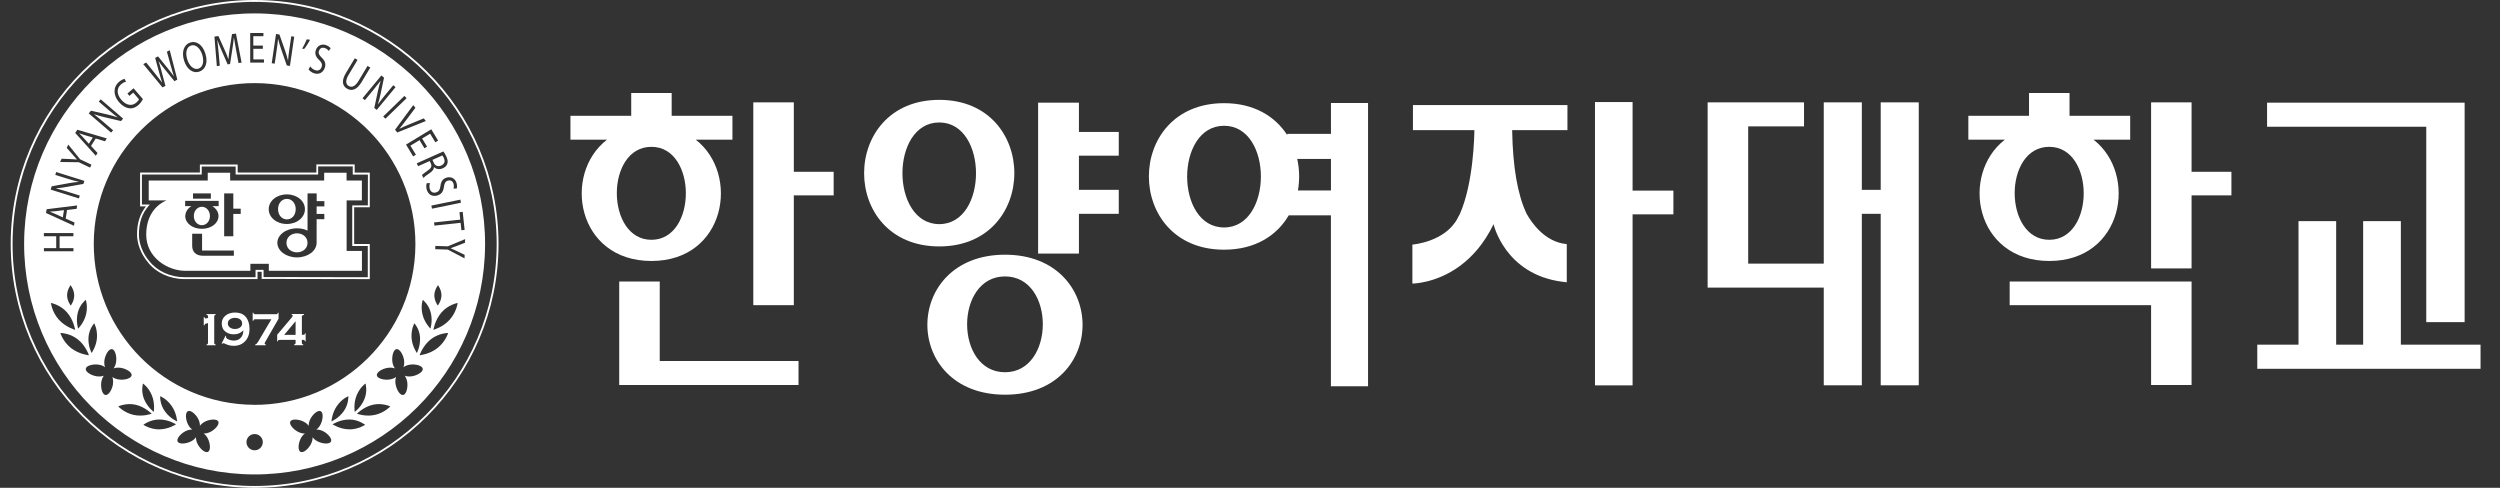
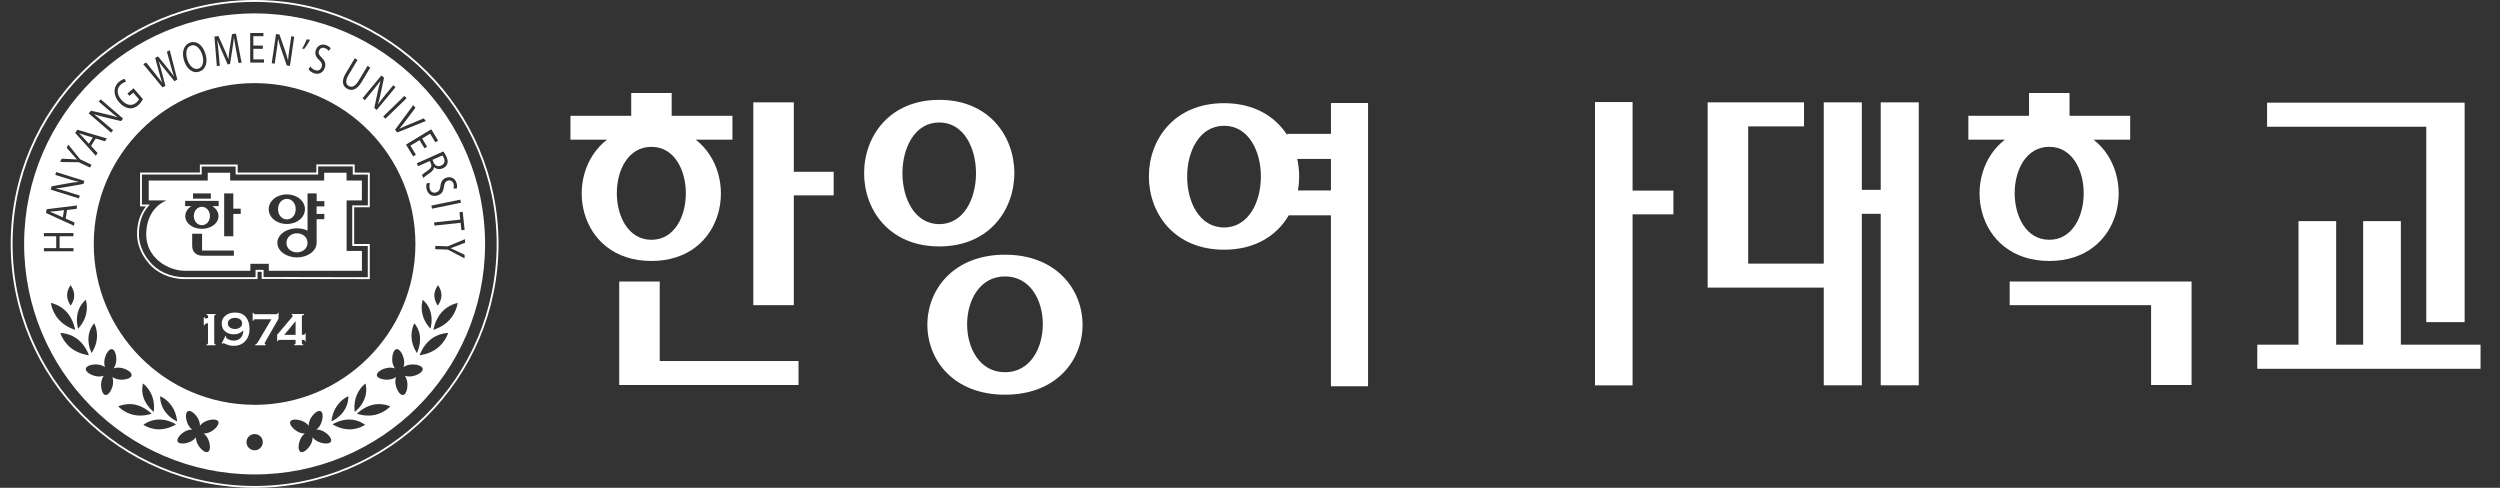
<svg xmlns="http://www.w3.org/2000/svg" width="123" height="24" viewBox="0 0 123 24" fill="none">
  <rect x="0" y="0" width="123" height="24" fill="#333333" stroke="none" />
  <g clip-path="url(#clip0_1665_23800)">
    <path d="M80.323 9.378V5.021H78.473V18.96H80.323V10.546H82.331V9.378H80.323Z" fill="white" />
-     <path d="M75.132 10.56C75.122 10.535 75.11 10.51 75.097 10.49C74.668 9.576 74.432 8.228 74.399 6.446V6.401H77.118V5.168H69.517V6.401H72.539C72.539 6.574 72.509 9.012 71.814 10.553C71.781 10.598 71.754 10.656 71.721 10.726C71.106 11.913 69.489 12.034 69.489 12.034V13.952C69.489 13.952 69.773 13.952 70.205 13.846C71.073 13.635 72.534 12.993 73.483 11.03C73.483 11.03 74.035 13.487 76.844 13.859C76.857 13.859 76.867 13.861 76.867 13.861C76.94 13.871 77.007 13.881 77.085 13.889V12.009C75.993 11.916 75.338 10.919 75.137 10.563" fill="white" />
    <path d="M32.459 13.851H30.466V18.942H39.287V17.762H32.459V13.851Z" fill="white" />
    <path d="M49.448 18.314C46.96 18.314 46.96 13.6 49.448 13.6C51.935 13.6 51.918 18.314 49.448 18.314ZM49.448 12.531C44.362 12.531 44.345 19.419 49.448 19.419C54.551 19.419 54.516 12.531 49.448 12.531Z" fill="white" />
-     <path d="M107.825 9.612H109.786V8.452H107.825V5.036H105.834V13.206H107.825V9.612Z" fill="white" />
    <path d="M98.876 15.014H105.834V18.942H107.825V13.851H98.876V15.014Z" fill="white" />
    <path d="M100.824 7.224C103.083 7.224 103.083 11.798 100.824 11.798C98.565 11.798 98.545 7.224 100.824 7.224ZM100.824 12.84C104.469 12.84 105.197 8.577 103.003 6.873H104.805V5.696H101.821V4.576H99.828V5.696H96.843V6.873H98.638C96.434 8.577 97.159 12.84 100.829 12.84" fill="white" />
    <path d="M39.056 9.612H41.016V8.452H39.056V5.036H37.063V15.014H39.056V9.612Z" fill="white" />
    <path d="M32.05 7.224C34.309 7.224 34.309 11.798 32.05 11.798C29.791 11.798 29.77 7.224 32.05 7.224ZM32.05 12.84C35.705 12.84 36.425 8.577 34.231 6.873H36.036V5.696H33.046V4.576H31.056V5.696H28.066V6.873H29.863C27.659 8.577 28.385 12.84 32.05 12.84Z" fill="white" />
    <path d="M46.212 6.025C48.622 6.025 48.622 11.027 46.212 11.027C43.803 11.027 43.79 6.025 46.212 6.025ZM46.212 12.124C51.137 12.124 51.137 4.913 46.212 4.913C41.287 4.913 41.277 12.124 46.212 12.124Z" fill="white" />
    <path d="M89.729 18.957H91.602V10.52H92.531V18.957H94.403V5.036H92.531V9.341H91.602V5.036H89.729V12.97H86.011V6.218H88.758V5.036H84.016V14.15H89.729V18.957Z" fill="white" />
-     <path d="M53.083 10.52H55.043V9.34H53.083V7.659H55.043V6.491H53.083V5.051H51.075V12.476H53.083V10.52Z" fill="white" />
    <path d="M65.483 9.366H65.473V9.371H63.859C63.947 8.856 63.937 8.326 63.824 7.819H65.483V9.368V9.366ZM60.224 11.191C57.802 11.191 57.802 6.188 60.224 6.188C62.647 6.188 62.634 11.191 60.224 11.191ZM65.483 5.066V6.587H63.332V6.647C62.744 5.733 61.71 5.076 60.224 5.076C55.292 5.076 55.292 12.285 60.224 12.285C61.773 12.285 62.835 11.575 63.407 10.593H65.481V19.005H67.308V5.066H65.481H65.483Z" fill="white" />
    <path d="M119.372 15.849H121.26V5.051H111.54V6.235H119.372V15.849ZM118.122 16.959V10.879H116.267V16.959H114.939V10.879H113.086V16.959H111.058V18.146H122.045V16.959H118.124H118.122Z" fill="white" />
    <path d="M10.166 15.49C10.191 15.498 10.211 15.508 10.221 15.52C10.231 15.533 10.236 15.55 10.236 15.573V15.641L10.143 15.666C10.131 15.666 10.12 15.668 10.113 15.668C10.098 15.668 10.088 15.666 10.08 15.656C10.073 15.648 10.065 15.631 10.058 15.603H10.025V16.007H10.058C10.065 15.98 10.073 15.962 10.083 15.95C10.093 15.937 10.111 15.93 10.133 15.922L10.233 15.897V16.868C10.233 16.891 10.229 16.909 10.218 16.921C10.208 16.934 10.191 16.944 10.163 16.951V16.986H10.61V16.951C10.585 16.944 10.565 16.934 10.555 16.921C10.545 16.909 10.54 16.891 10.54 16.868V15.571C10.54 15.548 10.545 15.53 10.555 15.518C10.565 15.505 10.585 15.498 10.61 15.488V15.453H10.163V15.488L10.166 15.49Z" fill="white" />
    <path d="M12.051 15.546C11.935 15.433 11.772 15.377 11.566 15.377C11.378 15.377 11.223 15.425 11.1 15.523C10.972 15.623 10.909 15.757 10.909 15.922C10.909 16.005 10.926 16.083 10.959 16.153C10.994 16.226 11.044 16.284 11.107 16.329C11.217 16.409 11.348 16.449 11.504 16.449C11.599 16.449 11.684 16.434 11.757 16.402C11.83 16.372 11.903 16.321 11.976 16.253C11.968 16.354 11.953 16.434 11.925 16.497C11.898 16.56 11.858 16.613 11.805 16.658C11.722 16.725 11.619 16.758 11.501 16.758C11.448 16.758 11.391 16.75 11.331 16.733C11.27 16.715 11.223 16.695 11.185 16.67C11.14 16.64 11.117 16.607 11.117 16.577C11.117 16.565 11.117 16.55 11.125 16.532L11.095 16.517L10.906 16.896L10.934 16.916C10.934 16.916 10.946 16.906 10.954 16.899C10.966 16.889 10.979 16.884 10.989 16.884C11.004 16.884 11.029 16.891 11.059 16.906C11.147 16.949 11.223 16.976 11.288 16.991C11.353 17.007 11.423 17.014 11.506 17.014C11.737 17.014 11.923 16.936 12.069 16.778C12.209 16.625 12.277 16.427 12.277 16.181C12.277 16.06 12.259 15.942 12.222 15.832C12.184 15.714 12.126 15.621 12.048 15.546H12.051ZM11.828 16.098C11.76 16.156 11.672 16.186 11.561 16.186C11.451 16.186 11.363 16.156 11.295 16.098C11.238 16.05 11.21 15.987 11.21 15.912C11.21 15.837 11.238 15.771 11.295 15.724C11.363 15.666 11.451 15.639 11.561 15.639C11.674 15.639 11.762 15.669 11.828 15.724C11.885 15.774 11.913 15.837 11.913 15.915C11.913 15.99 11.885 16.05 11.828 16.098Z" fill="white" />
    <path d="M13.705 15.676V15.385H13.672C13.665 15.413 13.657 15.43 13.645 15.443C13.632 15.453 13.617 15.458 13.595 15.458H12.543C12.52 15.458 12.505 15.453 12.493 15.443C12.483 15.43 12.473 15.413 12.465 15.385H12.432V15.782H12.465C12.473 15.754 12.483 15.736 12.493 15.724C12.505 15.714 12.52 15.709 12.543 15.709H13.351L12.701 16.811C12.673 16.856 12.651 16.889 12.631 16.909C12.611 16.929 12.583 16.944 12.553 16.951V16.986H13.075V16.951C13.035 16.936 13.017 16.919 13.017 16.896C13.017 16.884 13.03 16.856 13.055 16.811L13.708 15.676H13.705Z" fill="white" />
    <path d="M15.008 16.402C15 16.429 14.993 16.447 14.98 16.457C14.97 16.469 14.953 16.472 14.933 16.472H14.852V15.568C14.852 15.546 14.862 15.528 14.887 15.515C14.91 15.503 14.935 15.495 14.96 15.485V15.45H14.35V15.485C14.385 15.49 14.403 15.508 14.403 15.533C14.403 15.551 14.388 15.578 14.358 15.616L13.637 16.469V16.793H13.67C13.675 16.763 13.685 16.743 13.698 16.735C13.713 16.725 13.738 16.723 13.78 16.723H14.543V16.866C14.543 16.891 14.539 16.909 14.528 16.919C14.518 16.931 14.501 16.941 14.473 16.949V16.984H14.92V16.949C14.892 16.941 14.875 16.931 14.865 16.919C14.855 16.906 14.85 16.889 14.85 16.866V16.723H14.93C14.95 16.723 14.968 16.728 14.978 16.738C14.99 16.748 15 16.768 15.005 16.793H15.038V16.396H15.005L15.008 16.402ZM14.543 16.474H13.984L14.543 15.804V16.474Z" fill="white" />
    <path d="M0.527 12.001C0.527 18.618 5.911 24 12.528 24C19.145 24 24.527 18.618 24.527 12.001C24.527 5.384 19.145 0 12.528 0C5.911 0 0.527 5.384 0.527 12.001ZM0.619 12.001C0.619 5.435 5.961 0.093 12.528 0.093C19.095 0.093 24.436 5.435 24.436 12.001C24.436 18.568 19.095 23.91 12.528 23.91C5.961 23.91 0.619 18.568 0.619 12.001Z" fill="white" />
    <path d="M15.565 8.093V8.489H11.694V8.095H9.834V8.489H6.892V10.156C6.892 10.156 7.081 10.156 7.179 10.156C6.885 10.528 6.742 10.97 6.742 11.539C6.742 12.001 6.943 12.513 7.279 12.907C7.671 13.415 8.358 13.731 9.071 13.731H12.671V13.372H12.874V13.723L18.193 13.733V12.006H17.425V10.199H18.193V8.492H17.45V8.09H15.565V8.093ZM17.355 8.188V8.59H18.101C18.101 8.675 18.098 10.021 18.098 10.106H17.33V12.104H18.095C18.095 12.192 18.095 13.553 18.095 13.64C18.003 13.64 13.06 13.63 12.967 13.63V13.279H12.573V13.638H9.069C8.383 13.638 7.726 13.334 7.349 12.85C7.025 12.473 6.835 11.984 6.835 11.542C6.835 10.954 6.985 10.51 7.304 10.141L7.372 10.063C7.372 10.063 7.053 10.063 6.983 10.063V8.587H9.925V8.193H11.594V8.587H15.653V8.188C15.741 8.188 17.262 8.186 17.35 8.186" fill="white" />
    <path d="M14.549 10.289C14.549 9.988 14.353 9.785 14.114 9.785C13.876 9.785 13.68 9.986 13.68 10.289C13.68 10.593 13.876 10.794 14.114 10.794C14.353 10.794 14.549 10.598 14.549 10.289ZM10.329 10.628C10.329 10.37 10.151 10.174 9.932 10.174C9.714 10.174 9.536 10.37 9.536 10.628C9.536 10.887 9.714 11.08 9.932 11.08C10.151 11.08 10.329 10.889 10.329 10.628ZM14.611 11.479C14.34 11.479 14.094 11.655 14.094 11.948C14.094 12.242 14.34 12.415 14.611 12.415C14.883 12.415 15.131 12.237 15.131 11.948C15.131 11.66 14.885 11.479 14.611 11.479ZM17.804 9.86V8.881H17.051V8.5H15.949V8.881H11.323V8.5H10.221V8.881H7.317V9.86H8.19C7.583 10.124 7.194 10.704 7.194 11.547C7.194 12.679 8.258 13.324 9.117 13.324H12.319V12.98H13.226V13.324H17.807V12.345H17.054V9.86H17.807H17.804ZM9.496 9.516H10.374V9.775H9.496V9.516ZM9.117 10.631C9.117 10.432 9.232 10.254 9.42 10.141H9.109V9.883H10.758V10.141H10.447C10.633 10.257 10.751 10.432 10.751 10.631C10.751 10.977 10.399 11.258 9.932 11.258C9.465 11.258 9.114 10.977 9.114 10.631M11.506 12.581H9.967C9.651 12.581 9.455 12.395 9.455 12.097V11.499H9.942V12.325H11.506V12.584V12.581ZM11.843 10.525H11.479V11.625H11.029V9.516H11.479V10.267H11.843V10.525ZM13.221 10.292C13.221 9.89 13.605 9.564 14.112 9.564C14.619 9.564 15.003 9.89 15.003 10.292C15.003 10.693 14.619 11.02 14.112 11.02C13.605 11.02 13.221 10.696 13.221 10.292ZM15.957 10.154H15.578V10.525H15.957V10.784H15.578V11.948C15.575 12.343 15.149 12.664 14.611 12.664C14.074 12.664 13.65 12.343 13.645 11.948C13.647 11.554 14.074 11.233 14.611 11.233C14.802 11.233 14.98 11.273 15.131 11.346V9.516H15.58V9.895H15.959V10.154H15.957Z" fill="white" />
    <path fill-rule="evenodd" clip-rule="evenodd" d="M1.187 11.956C1.212 5.691 6.31 0.635 12.573 0.66H12.571C18.834 0.685 23.892 5.784 23.866 12.046C23.841 18.312 18.746 23.367 12.483 23.342C6.22 23.317 1.162 18.219 1.187 11.956ZM4.613 11.971C4.596 16.341 8.125 19.898 12.495 19.916L12.493 19.919C16.863 19.936 20.422 16.407 20.438 12.037C20.455 7.664 16.928 4.107 12.558 4.089C8.188 4.072 4.631 7.601 4.613 11.971ZM8.11 20.232C8.363 20.589 8.712 20.732 8.712 20.732H8.715C8.715 20.732 8.692 20.312 8.436 19.959C8.18 19.602 7.881 19.494 7.881 19.494C7.881 19.494 7.854 19.878 8.11 20.232ZM7.565 20.265C7.565 20.265 7.261 20.046 7.091 19.642C6.922 19.238 7.035 18.869 7.035 18.869C7.035 18.869 7.301 19.042 7.47 19.447C7.638 19.851 7.565 20.265 7.565 20.265ZM4.633 15.907C4.633 15.907 4.377 16.183 4.352 16.613C4.33 17.042 4.508 17.366 4.508 17.366C4.508 17.366 4.749 17.032 4.772 16.603C4.794 16.173 4.633 15.907 4.633 15.907ZM3.822 15.402C3.918 14.983 4.219 14.752 4.219 14.752C4.219 14.752 4.332 15.043 4.236 15.46C4.139 15.879 3.845 16.168 3.845 16.168C3.845 16.168 3.724 15.819 3.822 15.402ZM3.471 14.03L3.469 14.027L3.471 14.03L3.471 14.03ZM3.471 14.03C3.492 14.057 3.647 14.269 3.652 14.529C3.655 14.808 3.481 15.034 3.481 15.034C3.481 15.034 3.303 14.81 3.301 14.534C3.298 14.265 3.463 14.04 3.471 14.03ZM2.505 14.905C2.505 14.905 2.959 14.986 3.293 15.365C3.627 15.744 3.697 16.228 3.697 16.228C3.697 16.228 3.225 16.1 2.889 15.721C2.552 15.342 2.505 14.905 2.505 14.905ZM3.827 16.696C3.431 16.382 2.969 16.382 2.969 16.382C2.969 16.382 3.095 16.806 3.489 17.12C3.885 17.434 4.375 17.479 4.375 17.479C4.375 17.479 4.224 17.009 3.827 16.696ZM5.56 18.892C5.522 19.16 5.346 19.456 5.188 19.434C5.03 19.411 4.945 19.075 4.982 18.806C5.002 18.678 5.048 18.565 5.108 18.485C5.015 18.52 4.892 18.532 4.764 18.515C4.495 18.475 4.197 18.302 4.219 18.143C4.242 17.985 4.578 17.902 4.847 17.94C4.977 17.958 5.088 18.005 5.168 18.066C5.133 17.973 5.12 17.852 5.138 17.722C5.178 17.453 5.351 17.154 5.509 17.177C5.668 17.2 5.753 17.536 5.713 17.805C5.695 17.933 5.65 18.046 5.587 18.126C5.683 18.091 5.803 18.078 5.931 18.096C6.2 18.133 6.498 18.309 6.476 18.467C6.453 18.625 6.117 18.711 5.848 18.671C5.72 18.653 5.607 18.608 5.527 18.545C5.562 18.64 5.575 18.761 5.557 18.889L5.56 18.892ZM5.818 19.996C5.818 19.996 6.097 20.302 6.561 20.41C7.026 20.518 7.46 20.355 7.46 20.355C7.46 20.355 7.138 20.021 6.674 19.913C6.21 19.808 5.818 19.996 5.818 19.996ZM7.836 21.126C7.382 21.126 7.055 20.9 7.055 20.9C7.055 20.9 7.379 20.641 7.834 20.639C8.288 20.636 8.659 20.877 8.659 20.877C8.659 20.877 8.29 21.123 7.839 21.123L7.836 21.126ZM10.018 21.327C10.116 21.332 10.234 21.307 10.347 21.252C10.585 21.134 10.809 20.88 10.741 20.739C10.673 20.599 10.334 20.621 10.096 20.739C9.98 20.795 9.89 20.872 9.835 20.953C9.84 20.855 9.815 20.739 9.759 20.624C9.641 20.386 9.388 20.16 9.247 20.23C9.104 20.298 9.129 20.637 9.247 20.875C9.305 20.99 9.38 21.078 9.461 21.136C9.363 21.131 9.247 21.154 9.132 21.211C8.893 21.329 8.67 21.583 8.738 21.723C8.808 21.866 9.144 21.841 9.383 21.723C9.498 21.668 9.589 21.59 9.644 21.51C9.639 21.608 9.661 21.723 9.719 21.839C9.837 22.077 10.091 22.303 10.231 22.233C10.374 22.165 10.349 21.826 10.231 21.588C10.176 21.472 10.098 21.382 10.018 21.327ZM12.528 22.155C12.307 22.155 12.126 21.974 12.126 21.754C12.126 21.533 12.307 21.355 12.528 21.355C12.749 21.355 12.93 21.533 12.93 21.754C12.93 21.974 12.749 22.155 12.528 22.155ZM16.911 20.232C16.657 20.589 16.308 20.732 16.308 20.732C16.308 20.732 16.331 20.312 16.587 19.959C16.84 19.602 17.139 19.494 17.139 19.494C17.139 19.494 17.164 19.878 16.911 20.232ZM17.453 20.265C17.453 20.265 17.759 20.046 17.927 19.642C18.096 19.238 17.983 18.869 17.983 18.869C17.983 18.869 17.716 19.042 17.548 19.447C17.38 19.851 17.453 20.265 17.453 20.265ZM20.387 15.907C20.387 15.907 20.646 16.183 20.668 16.613H20.666C20.688 17.042 20.51 17.366 20.51 17.366C20.51 17.366 20.269 17.032 20.247 16.603C20.227 16.173 20.387 15.907 20.387 15.907ZM21.198 15.402C21.103 14.983 20.802 14.752 20.802 14.752C20.802 14.752 20.689 15.043 20.784 15.46C20.882 15.879 21.176 16.168 21.176 16.168C21.176 16.168 21.296 15.819 21.198 15.402ZM21.55 14.03L21.552 14.027L21.55 14.03L21.55 14.03ZM21.55 14.03C21.529 14.057 21.374 14.269 21.369 14.529C21.369 14.808 21.54 15.034 21.54 15.034C21.54 15.034 21.715 14.81 21.72 14.534C21.723 14.265 21.558 14.04 21.55 14.03ZM22.516 14.905C22.516 14.905 22.061 14.986 21.728 15.365C21.394 15.744 21.323 16.228 21.323 16.228C21.323 16.228 21.798 16.1 22.132 15.721C22.468 15.342 22.516 14.905 22.516 14.905ZM21.193 16.696C21.573 16.395 22.012 16.382 22.049 16.382C22.048 16.385 21.922 16.807 21.529 17.12C21.135 17.434 20.646 17.479 20.646 17.479C20.646 17.479 20.796 17.009 21.193 16.696ZM19.461 18.892C19.501 19.16 19.674 19.456 19.832 19.434C19.991 19.411 20.073 19.075 20.038 18.806C20.018 18.678 19.973 18.565 19.913 18.485C20.006 18.52 20.126 18.532 20.254 18.515C20.523 18.475 20.824 18.302 20.799 18.143C20.776 17.985 20.44 17.902 20.171 17.94C20.043 17.958 19.93 18.005 19.85 18.066C19.885 17.973 19.898 17.852 19.88 17.722C19.84 17.453 19.667 17.154 19.509 17.177C19.351 17.2 19.268 17.536 19.305 17.805C19.323 17.933 19.368 18.046 19.431 18.126C19.335 18.091 19.215 18.078 19.087 18.096C18.818 18.133 18.52 18.309 18.54 18.467C18.562 18.625 18.899 18.711 19.167 18.671C19.295 18.653 19.408 18.608 19.489 18.545C19.453 18.64 19.441 18.761 19.459 18.889L19.461 18.892ZM19.203 19.996C19.203 19.996 18.926 20.302 18.459 20.41C17.995 20.518 17.561 20.355 17.561 20.355C17.561 20.355 17.882 20.021 18.346 19.913C18.811 19.808 19.203 19.996 19.203 19.996ZM17.184 21.126C17.639 21.126 17.965 20.9 17.965 20.9C17.965 20.9 17.641 20.641 17.187 20.639C16.733 20.636 16.363 20.877 16.363 20.877C16.363 20.877 16.733 21.123 17.187 21.123L17.184 21.126ZM15.003 21.327C14.902 21.332 14.787 21.307 14.674 21.252H14.676C14.438 21.134 14.212 20.88 14.282 20.739C14.35 20.599 14.689 20.621 14.927 20.739C15.043 20.795 15.133 20.872 15.188 20.953C15.184 20.855 15.209 20.739 15.264 20.624C15.384 20.386 15.635 20.16 15.776 20.23C15.919 20.298 15.894 20.637 15.776 20.875C15.721 20.99 15.643 21.078 15.562 21.136C15.66 21.131 15.778 21.154 15.891 21.211C16.13 21.329 16.353 21.583 16.285 21.723C16.215 21.866 15.879 21.841 15.64 21.723C15.525 21.668 15.434 21.59 15.379 21.51C15.384 21.608 15.359 21.723 15.302 21.839C15.184 22.077 14.93 22.303 14.789 22.233C14.646 22.165 14.671 21.826 14.789 21.588C14.845 21.472 14.922 21.382 15.003 21.327ZM2.158 12.207H2.161V12.363H3.614V12.207H2.932V11.625H3.612V11.466H2.158V11.625H2.766V12.207H2.161V12.204L2.158 12.207ZM3.665 10.947L3.233 10.754L3.298 10.332L3.77 10.274L3.795 10.108L2.294 10.294L2.264 10.48L3.639 11.107L3.665 10.947ZM3.147 10.339L2.716 10.392C2.639 10.402 2.569 10.406 2.501 10.409H2.501L2.445 10.412C2.497 10.434 2.548 10.455 2.601 10.477C2.632 10.489 2.664 10.502 2.696 10.515L3.092 10.696L3.147 10.339ZM3.88 9.762L2.492 9.328L2.543 9.167L3.361 9.017C3.549 8.981 3.717 8.961 3.878 8.951V8.946C3.687 8.904 3.516 8.853 3.301 8.786L2.721 8.605L2.763 8.464L4.152 8.899L4.104 9.049L3.286 9.195C3.105 9.227 2.924 9.255 2.756 9.265V9.27C2.934 9.315 3.102 9.365 3.333 9.436L3.926 9.622L3.883 9.762H3.88ZM3.875 7.982L4.433 8.246L4.5 8.103L3.941 7.837L3.358 7.114L3.283 7.274L3.572 7.603L3.626 7.665L3.626 7.665L3.626 7.665C3.684 7.73 3.736 7.789 3.79 7.847C3.682 7.837 3.589 7.832 3.469 7.827L3.032 7.809L2.957 7.97L3.875 7.982ZM4.478 7.179L4.799 7.528L4.714 7.664L3.702 6.542L3.803 6.383L5.254 6.81L5.166 6.951L4.709 6.815L4.48 7.177L4.478 7.179ZM4.566 6.765L4.149 6.642C4.063 6.617 3.99 6.59 3.916 6.563L3.89 6.554C3.916 6.58 3.941 6.606 3.967 6.632C4.005 6.67 4.044 6.709 4.081 6.75L4.372 7.074L4.566 6.765ZM4.365 5.578L5.467 6.526L5.469 6.521L5.565 6.411L5.093 6.007C4.91 5.849 4.774 5.738 4.631 5.625V5.62C4.789 5.678 4.967 5.723 5.146 5.766L5.954 5.957L6.057 5.836L4.955 4.887L4.859 4.998L5.321 5.394C5.495 5.542 5.63 5.655 5.786 5.771V5.776C5.635 5.723 5.474 5.675 5.286 5.633L4.475 5.447L4.365 5.578ZM7.031 4.872C6.998 4.94 6.925 5.068 6.802 5.176C6.664 5.294 6.514 5.352 6.335 5.324C6.177 5.301 6.002 5.196 5.853 5.023C5.572 4.691 5.552 4.29 5.858 4.026C5.964 3.936 6.072 3.891 6.13 3.881L6.2 4.021C6.13 4.036 6.049 4.069 5.956 4.149C5.733 4.34 5.733 4.634 5.969 4.91C6.21 5.189 6.491 5.234 6.704 5.05C6.782 4.985 6.825 4.925 6.837 4.885L6.554 4.556L6.368 4.717L6.27 4.601L6.571 4.343L7.028 4.872H7.031ZM7.048 3.155L7.997 4.3L8.14 4.225L7.939 3.474C7.892 3.288 7.849 3.148 7.801 3.01H7.804C7.887 3.133 7.975 3.248 8.095 3.394L8.582 3.994L8.725 3.918L8.351 2.472L8.211 2.545L8.411 3.268C8.462 3.446 8.507 3.605 8.559 3.76H8.557C8.469 3.632 8.361 3.497 8.251 3.359L7.776 2.774L7.633 2.849L7.831 3.572C7.882 3.758 7.929 3.928 7.98 4.066H7.977C7.892 3.951 7.779 3.805 7.663 3.662L7.194 3.077L7.048 3.155ZM10.101 2.626C10.254 3.103 10.093 3.431 9.799 3.527C9.496 3.625 9.192 3.409 9.059 2.99C8.918 2.55 9.054 2.189 9.36 2.091C9.674 1.991 9.97 2.216 10.101 2.626ZM9.215 2.934C9.31 3.231 9.528 3.451 9.762 3.379C9.998 3.303 10.048 3 9.948 2.686C9.86 2.41 9.649 2.161 9.4 2.239C9.154 2.317 9.119 2.631 9.217 2.934H9.215ZM11.511 1.852C11.537 2.033 11.579 2.274 11.617 2.472V2.475L11.735 3.103L11.886 3.082L11.609 1.652L11.414 1.679L11.298 2.405C11.271 2.595 11.25 2.759 11.24 2.909H11.235C11.185 2.764 11.122 2.611 11.047 2.44L10.746 1.772L10.55 1.8L10.668 3.253L10.814 3.233L10.758 2.611C10.738 2.392 10.716 2.151 10.693 1.97H10.696C10.753 2.136 10.826 2.314 10.912 2.51L11.2 3.168L11.318 3.15L11.431 2.422C11.464 2.216 11.489 2.028 11.506 1.852H11.511ZM12.935 2.4H12.465V2.922H12.987V3.08H12.31V1.624H12.96V1.782H12.463V2.242H12.932V2.397L12.935 2.4ZM13.58 1.672L13.369 3.11L13.515 3.133L13.605 2.518C13.64 2.279 13.663 2.106 13.68 1.92H13.685C13.723 2.086 13.778 2.262 13.838 2.435L14.11 3.221L14.265 3.243L14.476 1.805L14.33 1.785L14.242 2.387C14.207 2.611 14.187 2.786 14.172 2.982H14.17C14.135 2.826 14.087 2.663 14.024 2.483L13.748 1.697L13.58 1.672ZM15.257 1.953L15.255 1.955L15.094 1.935C15.036 2.078 14.935 2.284 14.865 2.395L14.966 2.407C15.04 2.322 15.172 2.118 15.255 1.955L15.257 1.955V1.953ZM15.5 3.451C15.4 3.416 15.317 3.341 15.269 3.268V3.271L15.179 3.406C15.222 3.477 15.327 3.562 15.437 3.6C15.706 3.695 15.902 3.554 15.977 3.344C16.047 3.143 15.99 2.995 15.829 2.836C15.696 2.708 15.651 2.621 15.696 2.493C15.731 2.4 15.829 2.309 15.985 2.365C16.087 2.4 16.148 2.467 16.178 2.505L16.268 2.375C16.228 2.322 16.158 2.262 16.04 2.219C15.819 2.141 15.616 2.247 15.54 2.46C15.473 2.653 15.545 2.809 15.704 2.954C15.832 3.08 15.867 3.175 15.822 3.303C15.771 3.441 15.651 3.504 15.5 3.451ZM17.591 2.947L17.149 3.685C16.981 3.964 17.014 4.144 17.149 4.227C17.302 4.32 17.473 4.257 17.639 3.981L18.083 3.243L18.219 3.323L17.782 4.051C17.551 4.435 17.29 4.491 17.067 4.358C16.856 4.23 16.783 3.989 17.014 3.602L17.456 2.867L17.591 2.947ZM18.763 3.713L17.837 4.832L17.84 4.835L17.953 4.927L18.349 4.448C18.502 4.26 18.61 4.124 18.721 3.979H18.726C18.673 4.137 18.628 4.317 18.59 4.496L18.415 5.309L18.535 5.409L19.461 4.287L19.348 4.194L18.959 4.664C18.816 4.84 18.706 4.978 18.593 5.136H18.59C18.64 4.985 18.683 4.822 18.723 4.634L18.894 3.82L18.763 3.713ZM20.006 4.83L20.005 4.831L19.898 4.719L18.854 5.731L18.962 5.841L20.005 4.831L20.006 4.832V4.83ZM20.332 5.171L19.436 6.383L19.544 6.519L20.952 5.954L20.849 5.824L20.159 6.11C19.978 6.185 19.803 6.26 19.649 6.336H19.647C19.76 6.203 19.87 6.06 19.993 5.896L20.438 5.304L20.332 5.171ZM20.884 7.297L20.883 7.295L21.012 7.217L20.769 6.815L21.163 6.577L21.419 7.001L21.555 6.918L21.218 6.361L19.976 7.114L20.327 7.694L20.463 7.613L20.192 7.167L20.641 6.895L20.883 7.295L20.88 7.297H20.884ZM21.966 7.714C21.921 7.616 21.866 7.515 21.816 7.453V7.45L20.506 8.035L20.568 8.178L21.143 7.922L21.203 8.055C21.256 8.188 21.213 8.276 21.045 8.392C20.895 8.497 20.794 8.572 20.762 8.607L20.827 8.755C20.867 8.708 20.982 8.625 21.153 8.507C21.279 8.419 21.351 8.326 21.349 8.223H21.354C21.454 8.316 21.61 8.356 21.786 8.279C21.889 8.233 21.966 8.163 21.999 8.08C22.044 7.98 22.034 7.867 21.966 7.714ZM21.341 8.01L21.276 7.864H21.279L21.763 7.649C21.781 7.669 21.811 7.714 21.841 7.782C21.906 7.932 21.876 8.068 21.705 8.146C21.552 8.213 21.409 8.161 21.341 8.01ZM21.156 9.004L21.155 9.007L20.997 9.014C20.967 9.089 20.962 9.225 20.997 9.335C21.08 9.606 21.309 9.682 21.522 9.616C21.725 9.554 21.808 9.421 21.841 9.197C21.866 9.017 21.909 8.926 22.039 8.886C22.132 8.856 22.265 8.881 22.313 9.039C22.343 9.145 22.325 9.235 22.313 9.28L22.471 9.275C22.491 9.212 22.496 9.117 22.461 8.999C22.393 8.773 22.185 8.675 21.969 8.74C21.773 8.798 21.69 8.951 21.668 9.165C21.643 9.343 21.587 9.426 21.457 9.466C21.316 9.511 21.193 9.451 21.146 9.298C21.116 9.196 21.128 9.089 21.155 9.007L21.161 9.007L21.156 9.004ZM21.253 10.267L22.679 9.975L22.649 9.822L21.223 10.114L21.253 10.267ZM22.644 10.804L22.607 10.44L22.765 10.422L22.86 11.311L22.702 11.328L22.662 10.962L21.374 11.1L21.356 10.944L22.644 10.806V10.804ZM22.034 12.119L21.417 12.099L21.419 12.102L21.414 12.26L22.034 12.28L22.855 12.712L22.86 12.536L22.463 12.348C22.421 12.328 22.381 12.309 22.342 12.292C22.281 12.263 22.224 12.237 22.167 12.212C22.27 12.177 22.36 12.144 22.471 12.102L22.878 11.943L22.883 11.765L22.034 12.119Z" fill="white" />
  </g>
  <defs>
    <clipPath id="clip0_1665_23800">
      <rect width="121.516" height="24" fill="white" transform="translate(0.527)" />
    </clipPath>
  </defs>
</svg>